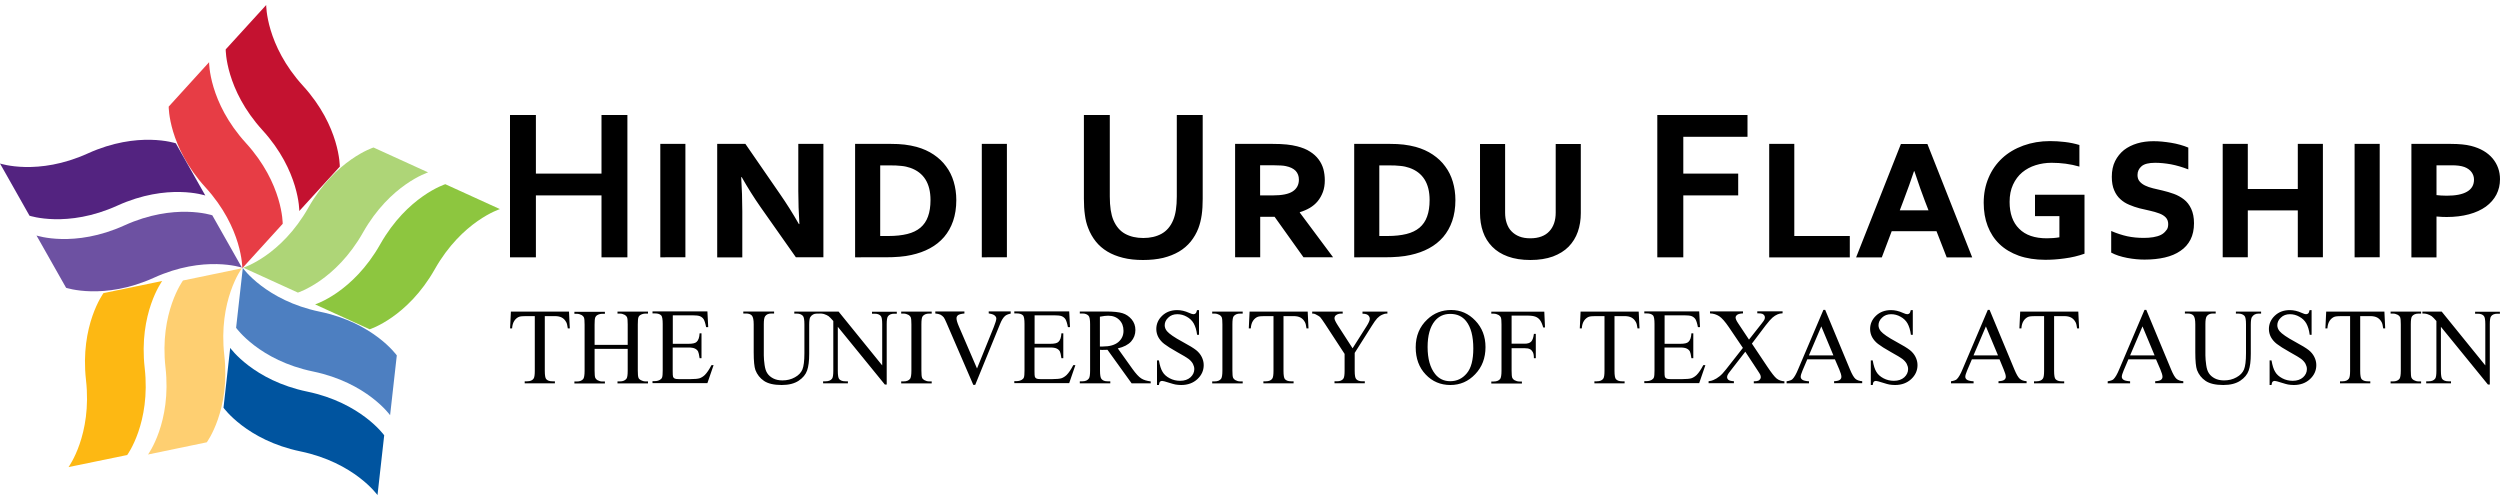
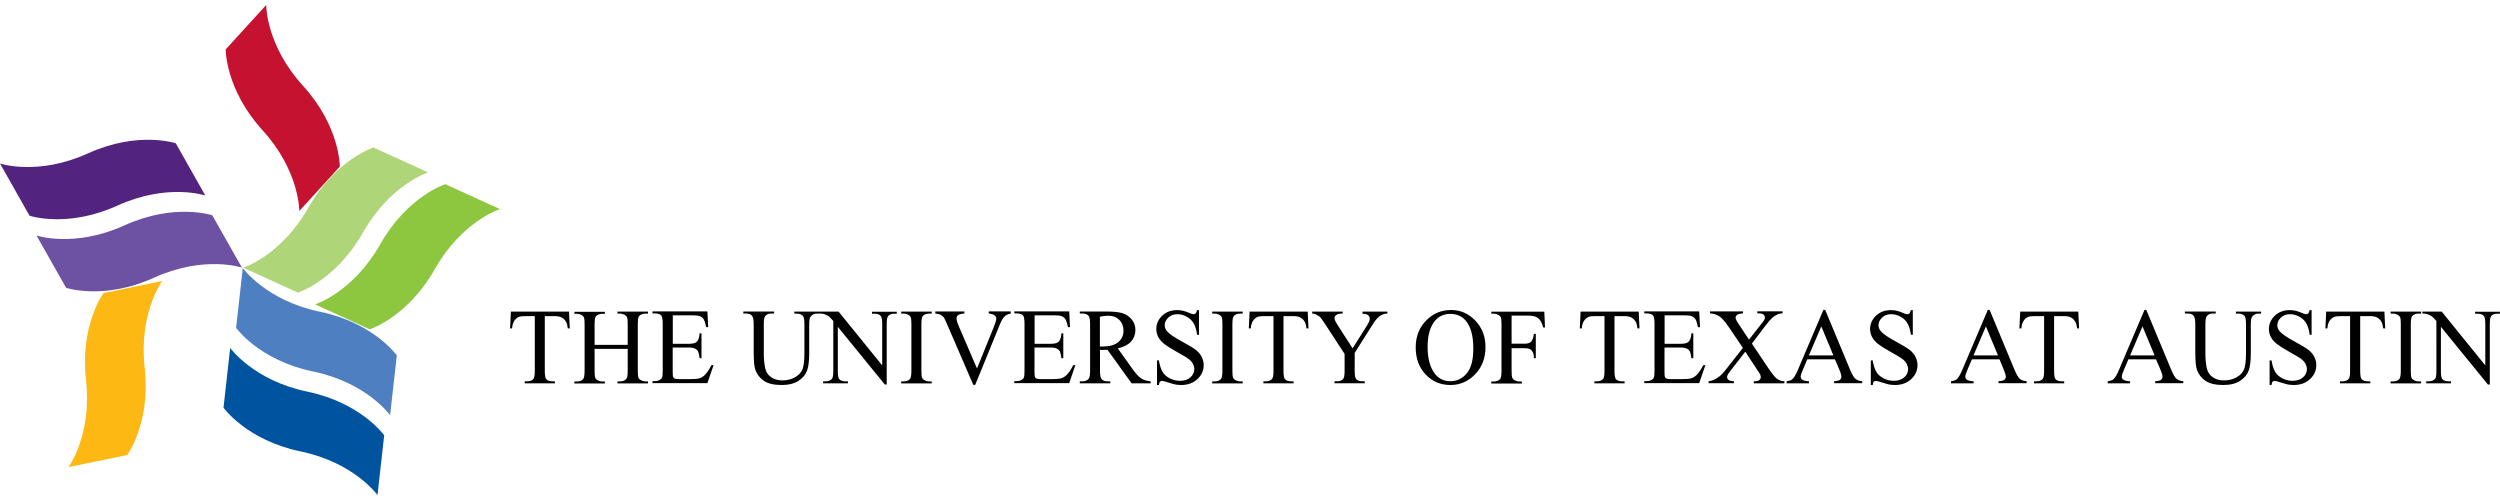
<svg xmlns="http://www.w3.org/2000/svg" viewBox="0 0 2500 500">
  <path fill="#C41230" d="M299.3,211c0,0,0.4-40-36.8-80.8s-36.8-80.8-36.8-80.8L266.2,5c0,0-0.4,40,36.8,80.8s36.8,80.8,36.8,80.8L299.3,211z" />
-   <path fill="#E73D45" d="M242.3,268.2c0,0,0.4-40-36.8-80.8s-36.8-80.8-36.8-80.8l40.4-44.4c0,0-0.4,40,36.8,80.8s36.8,80.8,36.8,80.8L242.3,268.2z" />
  <path fill="#8DC63F" d="M315.1,304.4c0,0,37.9-12,65.1-60.1c27.2-48.1,65.1-60.1,65.1-60.1l54.6,24.9c0,0-37.9,12-65.1,60.1c-27.2,48.1-65.1,60.1-65.1,60.1L315.1,304.4z" />
  <path fill="#AED577" d="M243.3,267.7c0,0,37.9-12,65.1-60.1c27.2-48.1,65.1-60.1,65.1-60.1l54.6,24.9c0,0-37.9,12-65.1,60.1c-27.2,48.1-65.1,60.1-65.1,60.1L243.3,267.7z" />
  <path fill="#00549F" d="M230.2,347.9c0,0,23.1,32.5,77,43.7s77,43.7,77,43.7l-6.7,59.8c0,0-23.1-32.5-77-43.7s-77-43.7-77-43.7L230.2,347.9z" />
  <path fill="#4D7FC1" d="M242.8,268c0,0,23.1,32.5,77,43.7c53.9,11.1,77,43.7,77,43.7l-6.7,59.8c0,0-23.1-32.5-77-43.7c-53.9-11.1-77-43.7-77-43.7L242.8,268z" />
  <path fill="#FDB813" d="M162.2,281c0,0-23.7,32.1-17.5,87s-17.5,87-17.5,87l-58.7,12.1c0,0,23.7-32.1,17.5-87s17.5-87,17.5-87L162.2,281z" />
-   <path fill="#FECF71" d="M241.8,268.3c0,0-23.7,32.1-17.5,87s-17.5,87-17.5,87L148,454.5c0,0,23.7-32.1,17.5-87s17.5-87,17.5-87L241.8,268.3z" />
  <path fill="#532380" d="M205.3,195.5c0,0-37.7-12.7-87.9,10.1s-87.9,10.1-87.9,10.1L0,163.5c0,0,37.7,12.7,87.9-10.1s87.9-10.1,87.9-10.1L205.3,195.5z" />
  <path fill="#6D51A2" d="M241.9,267.6c0,0-37.7-12.7-87.9,10.1s-87.9,10.1-87.9,10.1l-29.6-52.3c0,0,37.7,12.7,87.9-10.1s87.9-10.1,87.9-10.1L241.9,267.6z" />
-   <path d="M535.9,173.6h65.6V115h25.9v142.3h-25.9v-61.9h-65.6v61.9H510V115h25.9V173.6z M660.3,257.3V143.9h25.1v113.4H660.3z M760.5,207c-6.5-9.3-12.8-19.3-18.8-29.9h-0.5c0.7,11.2,1.1,22.6,1.1,34.3v46h-25.1V143.9h28.2l34.7,50.3c6.3,9.1,12.6,19,18.8,29.9h0.5c-0.7-11.3-1.1-22.2-1.1-32.9v-47.3h25.1v113.4h-27.5L760.5,207z M855.1,257.3V143.9h36c4.8,0,9.3,0.2,13.5,0.7c4.2,0.5,8.2,1.3,12,2.3c6.5,1.8,12.2,4.4,17.1,7.7c4.9,3.3,9.1,7.2,12.4,11.8c3.4,4.5,5.9,9.6,7.6,15.3c1.7,5.7,2.6,11.8,2.6,18.4c0,7.8-1.1,14.8-3.2,20.9c-2.1,6.1-5.1,11.4-9,16c-3.9,4.5-8.6,8.3-14.2,11.3c-5.5,3-11.7,5.2-18.6,6.7c-6.9,1.6-15.7,2.3-26.4,2.3H855.1z M888.5,236c7.3,0,13.5-0.7,18.8-2c5.3-1.3,9.6-3.4,13.1-6.3c3.4-2.9,6-6.6,7.6-11.2c1.7-4.6,2.5-10.1,2.5-16.5c0-16.7-6.8-27.5-20.3-32.2c-2.6-0.9-5.6-1.6-9-1.9c-3.4-0.4-6.9-0.5-10.5-0.5h-10.5V236H888.5z M981.8,257.3V143.9h25.1v113.4H981.8z M1143,260c-7.4,0-14.1-0.7-20-2.2c-5.9-1.5-11.1-3.5-15.7-6.3c-4.5-2.7-8.4-6.1-11.5-10s-5.7-8.4-7.6-13.4c-1.6-4-2.7-8.4-3.3-13.2c-0.7-4.8-1-10.2-1-16.2V115h25.9v81.5c0,10.1,1.2,17.9,3.6,23.6c2.7,6.3,6.6,10.9,11.7,13.7c5.1,2.8,11.2,4.2,18.2,4.2c7,0,13.1-1.4,18.2-4.2c5.1-2.8,9.1-7.4,11.7-13.7c2.4-5.7,3.6-13.5,3.6-23.6V115h25.9v83.8c0,6-0.3,11.3-1,16.2c-0.7,4.8-1.8,9.2-3.3,13.2c-1.9,5-4.5,9.4-7.7,13.4c-3.2,3.9-7.1,7.3-11.7,10c-4.6,2.7-9.9,4.8-15.9,6.3C1157.1,259.3,1150.4,260,1143,260z M1324.8,180.3c0,4.3-0.6,8.2-1.9,11.7c-1.3,3.5-3,6.5-5.2,9.2c-2.2,2.7-4.9,4.9-7.9,6.7c-3.1,1.8-6.4,3.2-10,4.3v0.4l33.3,44.7h-29.6l-28.9-40.5h-14.4v40.5h-25.1V143.9h37.7c5.4,0,10.1,0.2,13.9,0.6c3.8,0.4,7.3,1,10.4,1.8c5.1,1.3,9.4,3,12.9,5.3c3.5,2.2,6.4,4.8,8.6,7.8c2.2,2.9,3.8,6.2,4.8,9.7C1324.3,172.6,1324.8,176.3,1324.8,180.3z M1272.9,195.4c9.1,0,15.7-1.3,19.8-4c4.1-2.7,6.2-6.6,6.2-11.8c0-3.5-1.1-6.4-3.2-8.7c-2.2-2.3-5.5-3.9-9.9-4.8c-1.4-0.3-3-0.5-4.8-0.6c-1.8-0.1-3.9-0.2-6.5-0.2h-14.4v30.1H1272.9z M1354.2,257.3V143.9h36c4.8,0,9.3,0.2,13.5,0.7c4.2,0.5,8.2,1.3,12,2.3c6.5,1.8,12.2,4.4,17.1,7.7c4.9,3.3,9.1,7.2,12.4,11.8c3.4,4.5,5.9,9.6,7.6,15.3c1.7,5.7,2.6,11.8,2.6,18.4c0,7.8-1.1,14.8-3.2,20.9c-2.1,6.1-5.1,11.4-9,16c-3.9,4.5-8.6,8.3-14.2,11.3c-5.5,3-11.7,5.2-18.6,6.7c-6.9,1.6-15.7,2.3-26.4,2.3H1354.2z M1387.6,236c7.3,0,13.5-0.7,18.8-2c5.3-1.3,9.6-3.4,13.1-6.3c3.4-2.9,6-6.6,7.6-11.2c1.7-4.6,2.5-10.1,2.5-16.5c0-16.7-6.8-27.5-20.3-32.2c-2.6-0.9-5.6-1.6-9-1.9c-3.4-0.4-6.9-0.5-10.5-0.5h-10.5V236H1387.6z M1530.3,238.3c4.2,0,7.9-0.6,11.1-1.8c3.2-1.2,5.8-2.9,7.9-5.2c2.1-2.2,3.7-4.9,4.8-8.1c1.1-3.2,1.6-6.7,1.6-10.6v-68.6h25.1v69.1c0,6.7-1,13-3,18.7c-2,5.7-5.1,10.7-9.2,14.9c-4.1,4.2-9.4,7.4-15.7,9.8c-6.4,2.3-13.9,3.5-22.5,3.5c-8.7,0-16.2-1.2-22.5-3.5c-6.4-2.3-11.6-5.6-15.7-9.8c-4.1-4.2-7.2-9.1-9.2-14.9c-2-5.7-3-12-3-18.7v-69.1h25.1v68.6c0,3.9,0.5,7.4,1.6,10.6c1.1,3.2,2.6,5.9,4.8,8.1c2.1,2.2,4.8,4,7.9,5.2C1522.4,237.7,1526.1,238.3,1530.3,238.3z M1683.2,257.3h-25.9V115h90.2v21.8h-64.2v36.8h54.9v21.8h-54.9V257.3z M1794.2,236h55.6v21.4h-80.6V143.9h25.1V236z M1936.5,231.2h-44.8l-9.9,26.2h-25.7l44.8-113.4h26.5l44.8,113.4h-25.5L1936.5,231.2z M1914,171.2c-3,9-6.5,18.9-10.6,29.6l-3.6,9.5h28.7l-3.6-9.3c-2.7-6.9-6.2-16.9-10.5-29.8H1914z M2046.8,238.3c4.4,0,8.6-0.3,12.6-1v-21.2H2035v-21.4h49.5v59c-6.2,2.2-12.8,3.8-19.8,4.7c-7,1-13.4,1.4-19.4,1.4c-9.9,0-18.8-1.4-26.5-4.1c-7.7-2.8-14.1-6.6-19.3-11.6c-5.2-5-9.1-11-11.8-18c-2.7-7-4-14.8-4-23.3c0-9.1,1.6-17.4,4.9-25.1c3.2-7.6,7.8-14.1,13.6-19.5c5.8-5.4,12.9-9.6,21.1-12.6c8.3-3,17.1-4.5,26.7-4.5c4.9,0,9.8,0.3,14.9,0.9c5.1,0.6,9.9,1.6,14.5,3v21.6c-9-2.6-18.2-3.8-27.8-3.8c-5.6,0-10.9,0.8-16,2.4c-5.1,1.6-9.5,4-13.4,7.2c-3.8,3.2-6.9,7.3-9.2,12.3c-2.3,5-3.4,10.7-3.4,17.2c0,11.6,3.2,20.6,9.5,26.8C2025.5,235.2,2034.8,238.3,2046.8,238.3z M2168.2,224.1c0-2.7-0.8-4.9-2.4-6.6c-1.6-1.7-3.8-3.1-6.6-4.1c-2.8-1.1-5.9-1.9-9.3-2.7c-3.4-0.7-6.8-1.5-10.4-2.4c-3.5-0.9-6.9-2.1-10.2-3.5c-3.4-1.4-6.3-3.2-8.9-5.6c-2.6-2.3-4.7-5.3-6.2-8.9c-1.6-3.6-2.4-8.1-2.4-13.5c0-6,1.1-11.3,3.3-15.7c2.2-4.4,5.2-8.1,8.9-11.1c3.8-2.9,8.2-5.1,13.2-6.6c5-1.5,10.5-2.2,16.2-2.2c2.7,0,5.6,0.1,8.6,0.4c3.1,0.3,6.1,0.7,9.2,1.2c3.1,0.5,6.1,1.2,9,2c3,0.8,5.7,1.8,8.1,2.8v21.8c-5.9-2.3-11.7-4-17.4-5.1c-5.7-1-10.9-1.5-15.7-1.5c-6.4,0-10.9,1.1-13.6,3.4c-2.7,2.3-4.1,5.2-4.1,8.8c0,2.6,0.7,4.8,2.1,6.4c1.4,1.7,3.2,3,5.4,4.1c2.2,1.1,4.9,2,8,2.8c3.1,0.8,6.3,1.5,9.4,2.2c4,0.9,7.8,2.1,11.5,3.4c3.6,1.3,7,3.2,10,5.5c3,2.3,5.5,5.5,7.3,9.4c1.8,3.9,2.8,8.7,2.8,14.4c0,6.4-1.2,11.9-3.5,16.4c-2.4,4.6-5.7,8.4-10.1,11.3c-4.3,3-9.5,5.2-15.6,6.6c-6,1.4-12.8,2.1-20.2,2.1c-2.5,0-5.3-0.1-8.4-0.4c-3-0.3-6.1-0.7-9.1-1.3c-3-0.6-5.9-1.3-8.6-2.2c-2.7-0.9-5.1-1.9-7.3-3.1v-21.6c5.6,2.4,11.1,4.2,16.2,5.3c5.2,1.1,10.6,1.6,16.4,1.6c3.3,0,6.4-0.2,9.4-0.7c2.9-0.5,5.5-1.2,7.7-2.3c2.2-1.1,3.9-2.6,5.2-4.4C2167.6,229.1,2168.2,226.8,2168.2,224.1z M2247.8,189h50v-45.1h25.1v113.4h-25.1v-46.9h-50v46.9h-25.1V143.9h25.1V189z M2354.6,257.3V143.9h25.1v113.4H2354.6z M2446.7,217c-1.1,0-2.6,0-4.5-0.1c-1.9-0.1-3.8-0.2-5.7-0.4v40.9h-25.1V143.9h39.5c4.2,0,8,0.2,11.2,0.5c3.2,0.3,6.2,0.8,9,1.5c9.4,2.4,16.5,6.6,21.5,12.5c4.9,5.9,7.4,12.9,7.4,20.8c0,5.6-1.2,10.7-3.6,15.4c-2.4,4.6-5.9,8.6-10.5,12c-4.6,3.3-10.2,5.9-16.9,7.7C2462.3,216.1,2454.8,217,2446.7,217z M2436.5,195.1c1.1,0.1,2.5,0.3,4.4,0.4c1.9,0.1,3.8,0.2,5.8,0.2c8.9,0,15.7-1.3,20.3-4c4.7-2.7,7-6.7,7-12.1c0-2.7-0.8-5.2-2.4-7.4c-1.6-2.2-4-4-7.2-5.2c-1.6-0.6-3.5-1-5.6-1.3c-2.1-0.3-4.7-0.4-7.6-0.4h-14.7V195.1z" />
  <path d="M569,311.6l0.8,16.8h-2c-0.4-3-0.9-5.1-1.6-6.3c-1.1-2-2.5-3.5-4.3-4.5c-1.8-1-4.2-1.5-7.1-1.5h-10v54.8c0,4.4,0.5,7.2,1.4,8.2c1.3,1.5,3.4,2.2,6.2,2.2h2.5v2h-30.2v-2h2.5c3,0,5.2-0.9,6.4-2.7c0.8-1.1,1.2-3.7,1.2-7.7v-54.8h-8.6c-3.3,0-5.7,0.2-7.1,0.7c-1.8,0.7-3.4,2-4.7,3.9c-1.3,1.9-2.1,4.5-2.3,7.7h-2l0.8-16.8H569z M594.6,344.9h33.1v-20.5c0-3.7-0.2-6.1-0.7-7.2c-0.4-0.9-1.1-1.6-2.2-2.3c-1.5-0.8-3.1-1.3-4.8-1.3h-2.5v-2h30.5v2h-2.5c-1.7,0-3.3,0.4-4.8,1.2c-1.1,0.6-1.9,1.4-2.3,2.6c-0.4,1.1-0.6,3.5-0.6,7v46.2c0,3.6,0.2,6,0.7,7.2c0.3,0.9,1.1,1.6,2.2,2.3c1.5,0.8,3.2,1.3,4.8,1.3h2.5v2h-30.5v-2h2.5c2.9,0,5-0.9,6.4-2.6c0.9-1.1,1.3-3.8,1.3-8.1v-21.8h-33.1v21.8c0,3.6,0.2,6,0.7,7.2c0.4,0.9,1.1,1.6,2.2,2.3c1.5,0.8,3.1,1.3,4.8,1.3h2.6v2h-30.5v-2h2.5c2.9,0,5.1-0.9,6.4-2.6c0.8-1.1,1.3-3.8,1.3-8.1v-46.2c0-3.7-0.2-6.1-0.7-7.2c-0.4-0.9-1.1-1.6-2.2-2.3c-1.5-0.8-3.2-1.3-4.8-1.3h-2.5v-2h30.5v2h-2.6c-1.7,0-3.3,0.4-4.8,1.2c-1.1,0.6-1.8,1.4-2.3,2.6c-0.4,1.1-0.6,3.5-0.6,7V344.9z M672.8,315.5v28.3h15.7c4.1,0,6.8-0.6,8.1-1.9c1.8-1.6,2.8-4.5,3-8.6h1.9v24.9h-1.9c-0.5-3.5-1-5.7-1.5-6.7c-0.6-1.2-1.7-2.2-3.1-2.9c-1.4-0.7-3.6-1.1-6.6-1.1h-15.7v23.6c0,3.2,0.1,5.1,0.4,5.8c0.3,0.7,0.8,1.2,1.5,1.6c0.7,0.4,2,0.6,4,0.6h12.1c4,0,7-0.3,8.8-0.8c1.8-0.6,3.6-1.7,5.3-3.3c2.2-2.2,4.4-5.5,6.7-9.9h2.1l-6.2,18h-54.9v-2h2.5c1.7,0,3.3-0.4,4.8-1.2c1.1-0.6,1.9-1.4,2.3-2.5c0.4-1.1,0.6-3.4,0.6-6.9v-46.6c0-4.5-0.5-7.3-1.4-8.4c-1.3-1.4-3.4-2.1-6.3-2.1h-2.5v-2h54.9l0.8,15.7h-2.1c-0.7-3.8-1.6-6.4-2.4-7.8c-0.9-1.4-2.2-2.5-4-3.2c-1.4-0.5-3.9-0.8-7.4-0.8H672.8z M794.3,313.6v-2h25.2v2h-2.7c-2.8,0-5,1.2-6.5,3.5c-0.7,1.1-1.1,3.6-1.1,7.6v29.1c0,7.2-0.7,12.8-2.1,16.7c-1.4,4-4.2,7.4-8.4,10.2c-4.2,2.8-9.8,4.3-17,4.3c-7.8,0-13.7-1.4-17.7-4.1c-4-2.7-6.9-6.4-8.6-10.9c-1.1-3.1-1.7-9-1.7-17.7v-28c0-4.4-0.6-7.3-1.8-8.7c-1.2-1.4-3.2-2.1-5.9-2.1h-2.7v-2h30.8v2h-2.7c-2.9,0-5,0.9-6.3,2.8c-0.9,1.3-1.3,3.9-1.3,7.9v31.2c0,2.8,0.3,6,0.8,9.6c0.5,3.6,1.4,6.4,2.8,8.4c1.3,2,3.3,3.7,5.8,5c2.5,1.3,5.6,2,9.2,2c4.7,0,8.8-1,12.5-3.1c3.7-2,6.2-4.7,7.5-7.8c1.3-3.2,2-8.6,2-16.2v-29c0-4.5-0.5-7.3-1.5-8.4c-1.4-1.5-3.4-2.3-6.1-2.3H794.3z M819.3,311.6h19.3l43.6,53.8v-41.3c0-4.4-0.5-7.2-1.5-8.2c-1.3-1.5-3.3-2.2-6.2-2.2h-2.5v-2h24.8v2h-2.5c-3,0-5.2,0.9-6.4,2.7c-0.8,1.1-1.2,3.7-1.2,7.7v60.4h-1.9l-47-57.7v44.1c0,4.4,0.5,7.2,1.4,8.2c1.3,1.5,3.4,2.2,6.2,2.2h2.5v2h-24.8v-2h2.5c3,0,5.2-0.9,6.5-2.7c0.8-1.1,1.2-3.7,1.2-7.7V321c-2.1-2.4-3.6-4-4.7-4.8c-1.1-0.8-2.6-1.5-4.7-2.2c-1-0.3-2.6-0.5-4.6-0.5V311.6z M931.7,381.4v2h-30.5v-2h2.5c2.9,0,5.1-0.9,6.4-2.6c0.8-1.1,1.3-3.8,1.3-8.1v-46.3c0-3.6-0.2-6-0.7-7.2c-0.4-0.9-1.1-1.6-2.2-2.3c-1.5-0.8-3.2-1.3-4.8-1.3h-2.5v-2h30.5v2h-2.6c-2.9,0-5,0.9-6.4,2.6c-0.9,1.1-1.3,3.8-1.3,8.1v46.3c0,3.6,0.2,6,0.7,7.2c0.3,0.9,1.1,1.6,2.2,2.3c1.5,0.8,3.1,1.3,4.8,1.3H931.7z M1010.7,311.6v2c-2.5,0.5-4.4,1.3-5.7,2.4c-1.9,1.7-3.5,4.4-4.9,7.9l-24.9,61h-1.9l-26.7-61.8c-1.4-3.2-2.3-5.1-2.9-5.8c-0.9-1.1-2-1.9-3.2-2.6c-1.3-0.6-3-1-5.2-1.2v-2h29.1v2c-3.3,0.3-5.4,0.9-6.4,1.7c-1,0.8-1.5,1.8-1.5,3.1c0,1.8,0.8,4.5,2.4,8.2l18.1,42l16.8-41.5c1.6-4.1,2.5-6.9,2.5-8.5c0-1-0.5-2-1.5-2.9c-1-0.9-2.7-1.6-5.2-2c-0.2,0-0.5-0.1-0.9-0.2v-2H1010.7z M1034.6,315.5v28.3h15.7c4.1,0,6.8-0.6,8.1-1.9c1.8-1.6,2.8-4.5,3-8.6h1.9v24.9h-1.9c-0.5-3.5-1-5.7-1.5-6.7c-0.6-1.2-1.7-2.2-3.1-2.9c-1.4-0.7-3.6-1.1-6.6-1.1h-15.7v23.6c0,3.2,0.1,5.1,0.4,5.8c0.3,0.7,0.8,1.2,1.5,1.6c0.7,0.4,2,0.6,4,0.6h12.1c4,0,7-0.3,8.8-0.8c1.8-0.6,3.6-1.7,5.3-3.3c2.2-2.2,4.4-5.5,6.7-9.9h2.1l-6.2,18h-54.9v-2h2.5c1.7,0,3.3-0.4,4.8-1.2c1.1-0.6,1.9-1.4,2.3-2.5c0.4-1.1,0.6-3.4,0.6-6.9v-46.6c0-4.5-0.5-7.3-1.4-8.4c-1.3-1.4-3.4-2.1-6.3-2.1h-2.5v-2h54.9l0.8,15.7h-2.1c-0.7-3.8-1.6-6.4-2.4-7.8c-0.9-1.4-2.2-2.5-4-3.2c-1.4-0.5-3.9-0.8-7.4-0.8H1034.6z M1150.6,383.3h-19l-24.1-33.5c-1.8,0.1-3.2,0.1-4.4,0.1c-0.5,0-0.9,0-1.5,0c-0.5,0-1.1,0-1.6-0.1v20.8c0,4.5,0.5,7.3,1.5,8.4c1.3,1.6,3.3,2.3,6,2.3h2.8v2h-30.5v-2h2.7c3,0,5.2-1,6.5-3c0.7-1.1,1.1-3.7,1.1-7.8v-46.3c0-4.5-0.5-7.3-1.5-8.4c-1.4-1.5-3.4-2.3-6.1-2.3h-2.7v-2h26c7.6,0,13.2,0.6,16.7,1.7c3.6,1.1,6.6,3.2,9.1,6.1c2.5,3,3.8,6.5,3.8,10.7c0,4.4-1.4,8.2-4.3,11.5c-2.9,3.2-7.3,5.5-13.3,6.9l14.7,20.6c3.4,4.7,6.3,7.9,8.7,9.4c2.4,1.6,5.6,2.5,9.5,3V383.3z M1100,346.5c0.7,0,1.2,0,1.7,0c0.5,0,0.9,0,1.2,0c6.8,0,11.9-1.5,15.4-4.4c3.5-3,5.2-6.7,5.2-11.3c0-4.5-1.4-8.1-4.2-10.9c-2.8-2.8-6.5-4.2-11.1-4.2c-2,0-4.8,0.3-8.3,1V346.5z M1199,310v24.8h-1.9c-0.6-4.8-1.8-8.5-3.4-11.4c-1.6-2.8-4-5.1-7-6.7c-3-1.7-6.1-2.5-9.4-2.5c-3.6,0-6.7,1.1-9,3.4c-2.4,2.2-3.6,4.8-3.6,7.6c0,2.2,0.8,4.2,2.3,6c2.2,2.6,7.3,6.2,15.5,10.6c6.7,3.6,11.2,6.4,13.6,8.3c2.4,1.9,4.3,4.2,5.6,6.8c1.3,2.6,2,5.3,2,8.2c0,5.4-2.1,10.1-6.3,14c-4.2,3.9-9.6,5.9-16.2,5.9c-2.1,0-4-0.2-5.8-0.5c-1.1-0.2-3.3-0.8-6.8-1.9c-3.4-1.1-5.6-1.7-6.5-1.7c-0.9,0-1.6,0.3-2.1,0.8c-0.5,0.5-0.9,1.6-1.1,3.3h-1.9v-24.6h1.9c0.9,5.1,2.1,9,3.7,11.5c1.5,2.6,3.9,4.7,7.1,6.4c3.2,1.7,6.7,2.5,10.4,2.5c4.4,0,7.8-1.2,10.4-3.5c2.5-2.3,3.8-5.1,3.8-8.2c0-1.8-0.5-3.5-1.4-5.3c-1-1.8-2.5-3.5-4.5-5c-1.4-1.1-5.1-3.3-11.2-6.7c-6.1-3.4-10.4-6.2-13-8.2c-2.6-2-4.5-4.3-5.9-6.8c-1.3-2.5-2-5.2-2-8.1c0-5.1,2-9.6,5.9-13.3c3.9-3.7,8.9-5.6,15-5.6c3.8,0,7.8,0.9,12,2.8c2,0.9,3.3,1.3,4.2,1.3c0.9,0,1.7-0.3,2.2-0.8c0.6-0.5,1-1.6,1.4-3.3H1199z M1242.7,381.4v2h-30.5v-2h2.5c2.9,0,5.1-0.9,6.4-2.6c0.8-1.1,1.3-3.8,1.3-8.1v-46.3c0-3.6-0.2-6-0.7-7.2c-0.4-0.9-1.1-1.6-2.2-2.3c-1.5-0.8-3.2-1.3-4.8-1.3h-2.5v-2h30.5v2h-2.6c-2.9,0-5,0.9-6.4,2.6c-0.9,1.1-1.3,3.8-1.3,8.1v46.3c0,3.6,0.2,6,0.7,7.2c0.4,0.9,1.1,1.6,2.2,2.3c1.5,0.8,3.1,1.3,4.8,1.3H1242.7z M1307.7,311.6l0.8,16.8h-2c-0.4-3-0.9-5.1-1.6-6.3c-1.1-2-2.5-3.5-4.3-4.5c-1.8-1-4.2-1.5-7.1-1.5h-10v54.8c0,4.4,0.5,7.2,1.4,8.2c1.3,1.5,3.4,2.2,6.2,2.2h2.5v2h-30.2v-2h2.5c3,0,5.2-0.9,6.4-2.7c0.8-1.1,1.2-3.7,1.2-7.7v-54.8h-8.6c-3.3,0-5.7,0.2-7.1,0.7c-1.8,0.7-3.4,2-4.7,3.9c-1.3,1.9-2.1,4.5-2.3,7.7h-2l0.8-16.8H1307.7z M1362.5,311.6h24.9v2h-1.4c-0.9,0-2.2,0.4-4,1.2c-1.8,0.8-3.3,2-4.8,3.5c-1.4,1.5-3.2,4-5.3,7.4l-17.2,27.2v18c0,4.4,0.5,7.2,1.5,8.2c1.3,1.5,3.4,2.2,6.3,2.2h2.3v2h-30.3v-2h2.5c3,0,5.2-0.9,6.4-2.7c0.8-1.1,1.2-3.7,1.2-7.7v-17l-19.6-30c-2.3-3.5-3.9-5.7-4.7-6.6c-0.8-0.9-2.5-1.9-5.1-3.2c-0.7-0.4-1.7-0.5-3-0.5v-2h30.5v2h-1.6c-1.6,0-3.2,0.4-4.5,1.2c-1.4,0.8-2.1,1.9-2.1,3.5c0,1.3,1.1,3.6,3.2,6.9l14.9,23.1l14-22.1c2.1-3.3,3.2-5.8,3.2-7.4c0-1-0.3-1.9-0.8-2.6c-0.5-0.8-1.2-1.4-2.2-1.8c-0.9-0.4-2.4-0.7-4.3-0.7V311.6z M1451.2,310c9.3,0,17.3,3.5,24.1,10.6c6.8,7.1,10.2,15.9,10.2,26.5c0,10.9-3.4,19.9-10.3,27.1c-6.8,7.2-15.1,10.8-24.8,10.8c-9.8,0-18.1-3.5-24.7-10.5c-6.7-7-10-16.1-10-27.2c0-11.4,3.9-20.7,11.6-27.9C1433.9,313.1,1441.9,310,1451.2,310z M1450.2,313.9c-6.4,0-11.5,2.4-15.4,7.1c-4.8,5.9-7.2,14.6-7.2,26c0,11.7,2.5,20.7,7.5,27c3.8,4.8,8.9,7.2,15.1,7.2c6.7,0,12.2-2.6,16.6-7.9c4.4-5.2,6.5-13.5,6.5-24.8c0-12.3-2.4-21.4-7.2-27.4C1462.3,316.3,1457,313.9,1450.2,313.9z M1511.6,315.5v28.2h13c3,0,5.2-0.7,6.5-2s2.3-3.9,2.8-7.8h1.9v24.3h-1.9c0-2.8-0.4-4.8-1.1-6.1c-0.7-1.3-1.6-2.3-2.8-2.9c-1.2-0.7-3-1-5.4-1h-13v22.5c0,3.6,0.2,6,0.7,7.2c0.4,0.9,1.1,1.6,2.2,2.3c1.5,0.8,3.2,1.3,4.8,1.3h2.6v2h-30.6v-2h2.5c2.9,0,5.1-0.9,6.4-2.6c0.8-1.1,1.3-3.8,1.3-8.1v-46.3c0-3.6-0.2-6-0.7-7.2c-0.4-0.9-1.1-1.6-2.2-2.3c-1.5-0.8-3.1-1.3-4.8-1.3h-2.5v-2h53l0.7,15.8h-1.8c-0.9-3.3-2-5.8-3.2-7.4c-1.2-1.6-2.7-2.7-4.5-3.4c-1.8-0.7-4.5-1.1-8.2-1.1H1511.6z M1638.7,311.6l0.8,16.8h-2c-0.4-3-0.9-5.1-1.6-6.3c-1.1-2-2.5-3.5-4.3-4.5c-1.8-1-4.2-1.5-7.1-1.5h-10v54.8c0,4.4,0.5,7.2,1.4,8.2c1.3,1.5,3.4,2.2,6.2,2.2h2.5v2h-30.2v-2h2.5c3,0,5.2-0.9,6.4-2.7c0.8-1.1,1.2-3.7,1.2-7.7v-54.8h-8.6c-3.3,0-5.7,0.2-7.1,0.7c-1.8,0.7-3.4,2-4.7,3.9c-1.3,1.9-2.1,4.5-2.3,7.7h-2l0.8-16.8H1638.7z M1664.6,315.5v28.3h15.7c4.1,0,6.8-0.6,8.1-1.9c1.8-1.6,2.8-4.5,3-8.6h1.9v24.9h-1.9c-0.5-3.5-1-5.7-1.5-6.7c-0.6-1.2-1.7-2.2-3.1-2.9c-1.4-0.7-3.6-1.1-6.6-1.1h-15.7v23.6c0,3.2,0.1,5.1,0.4,5.8c0.3,0.7,0.8,1.2,1.5,1.6c0.7,0.4,2,0.6,4,0.6h12.1c4,0,7-0.3,8.8-0.8c1.8-0.6,3.6-1.7,5.3-3.3c2.2-2.2,4.4-5.5,6.7-9.9h2.1l-6.2,18h-54.9v-2h2.5c1.7,0,3.3-0.4,4.8-1.2c1.1-0.6,1.9-1.4,2.3-2.5c0.4-1.1,0.6-3.4,0.6-6.9v-46.6c0-4.5-0.5-7.3-1.4-8.4c-1.3-1.4-3.4-2.1-6.3-2.1h-2.5v-2h54.9l0.8,15.7h-2.1c-0.7-3.8-1.6-6.4-2.4-7.8c-0.9-1.4-2.2-2.5-4-3.2c-1.4-0.5-3.9-0.8-7.4-0.8H1664.6z M1751.9,343.6l15.3,22.9c4.2,6.3,7.4,10.4,9.4,12c2.1,1.7,4.7,2.6,7.8,2.8v2h-30.6v-2c2,0,3.5-0.2,4.5-0.6c0.7-0.3,1.3-0.8,1.8-1.5c0.5-0.7,0.7-1.3,0.7-2c0-0.8-0.2-1.6-0.5-2.4c-0.2-0.6-1.2-2.1-2.9-4.7l-12.1-18.4l-14.9,19.2c-1.6,2-2.5,3.4-2.8,4.1c-0.3,0.7-0.5,1.4-0.5,2.1c0,1.1,0.5,2.1,1.4,2.8c0.9,0.7,2.8,1.2,5.4,1.3v2h-25.3v-2c1.8-0.2,3.3-0.5,4.6-1.1c2.2-0.9,4.2-2.1,6.2-3.7c2-1.5,4.2-3.9,6.7-7.1l16.8-21.4l-14-20.7c-3.8-5.6-7.1-9.3-9.7-11c-2.7-1.7-5.7-2.7-9.2-2.8v-2h33v2c-2.8,0.1-4.7,0.6-5.8,1.4c-1,0.8-1.6,1.7-1.6,2.7c0,1.3,0.8,3.2,2.5,5.7l10.9,16.4l12.7-16.1c1.5-1.9,2.4-3.2,2.7-3.9c0.3-0.7,0.5-1.4,0.5-2.2c0-0.7-0.2-1.4-0.6-2c-0.5-0.7-1.2-1.3-2-1.6c-0.8-0.3-2.5-0.5-5-0.5v-2h25.3v2c-2,0.1-3.6,0.4-4.9,1c-1.9,0.8-3.6,1.9-5.2,3.3c-1.6,1.4-3.8,3.9-6.7,7.6L1751.9,343.6z M1834.9,359.3h-27.6l-4.8,11.3c-1.2,2.8-1.8,4.9-1.8,6.2c0,1.1,0.5,2.1,1.6,2.9c1,0.8,3.3,1.4,6.7,1.6v2h-22.4v-2c3-0.5,4.9-1.2,5.8-2.1c1.8-1.7,3.8-5.1,5.9-10.3l25.1-59h1.8l24.8,59.6c2,4.8,3.8,7.9,5.4,9.3c1.6,1.4,3.9,2.2,6.8,2.4v2h-28.1v-2c2.8-0.1,4.8-0.6,5.8-1.4c1-0.8,1.5-1.8,1.5-3c0-1.6-0.7-4-2.1-7.3L1834.9,359.3z M1833.4,355.4l-12.1-29l-12.4,29H1833.4z M1912.8,310v24.8h-1.9c-0.6-4.8-1.8-8.5-3.4-11.4c-1.6-2.8-4-5.1-7-6.7c-3-1.7-6.1-2.5-9.4-2.5c-3.6,0-6.7,1.1-9,3.4c-2.4,2.2-3.6,4.8-3.6,7.6c0,2.2,0.8,4.2,2.3,6c2.2,2.6,7.3,6.2,15.5,10.6c6.7,3.6,11.2,6.4,13.6,8.3c2.4,1.9,4.3,4.2,5.6,6.8c1.3,2.6,2,5.3,2,8.2c0,5.4-2.1,10.1-6.3,14c-4.2,3.9-9.6,5.9-16.2,5.9c-2.1,0-4-0.2-5.8-0.5c-1.1-0.2-3.3-0.8-6.8-1.9c-3.4-1.1-5.6-1.7-6.5-1.7c-0.9,0-1.6,0.3-2.1,0.8c-0.5,0.5-0.9,1.6-1.1,3.3h-1.9v-24.6h1.9c0.9,5.1,2.1,9,3.7,11.5c1.5,2.6,3.9,4.7,7.1,6.4c3.2,1.7,6.7,2.5,10.4,2.5c4.4,0,7.8-1.2,10.4-3.5c2.5-2.3,3.8-5.1,3.8-8.2c0-1.8-0.5-3.5-1.4-5.3c-1-1.8-2.5-3.5-4.5-5c-1.4-1.1-5.1-3.3-11.2-6.7c-6.1-3.4-10.4-6.2-13-8.2c-2.6-2-4.5-4.3-5.9-6.8c-1.3-2.5-2-5.2-2-8.1c0-5.1,2-9.6,5.9-13.3c3.9-3.7,8.9-5.6,15-5.6c3.8,0,7.8,0.9,12,2.8c2,0.9,3.3,1.3,4.2,1.3c0.9,0,1.7-0.3,2.2-0.8c0.6-0.5,1-1.6,1.4-3.3H1912.8z M1999.5,359.3h-27.6l-4.8,11.3c-1.2,2.8-1.8,4.9-1.8,6.2c0,1.1,0.5,2.1,1.6,2.9c1,0.8,3.3,1.4,6.7,1.6v2H1951v-2c3-0.5,4.9-1.2,5.8-2.1c1.8-1.7,3.8-5.1,5.9-10.3l25.1-59h1.8l24.8,59.6c2,4.8,3.8,7.9,5.4,9.3c1.6,1.4,3.9,2.2,6.8,2.4v2h-28.1v-2c2.8-0.1,4.8-0.6,5.8-1.4c1-0.8,1.5-1.8,1.5-3c0-1.6-0.7-4-2.1-7.3L1999.5,359.3z M1998,355.4l-12.1-29l-12.4,29H1998z M2078.3,311.6l0.8,16.8h-2c-0.4-3-0.9-5.1-1.6-6.3c-1.1-2-2.5-3.5-4.3-4.5c-1.8-1-4.2-1.5-7.1-1.5h-10v54.8c0,4.4,0.5,7.2,1.4,8.2c1.3,1.5,3.4,2.2,6.2,2.2h2.5v2h-30.2v-2h2.5c3,0,5.2-0.9,6.4-2.7c0.8-1.1,1.2-3.7,1.2-7.7v-54.8h-8.6c-3.3,0-5.7,0.2-7.1,0.7c-1.8,0.7-3.4,2-4.7,3.9c-1.3,1.9-2.1,4.5-2.3,7.7h-2l0.8-16.8H2078.3z M2156,359.3h-27.6l-4.8,11.3c-1.2,2.8-1.8,4.9-1.8,6.2c0,1.1,0.5,2.1,1.6,2.9c1,0.8,3.3,1.4,6.7,1.6v2h-22.4v-2c3-0.5,4.9-1.2,5.8-2.1c1.8-1.7,3.8-5.1,5.9-10.3l25.1-59h1.8l24.8,59.6c2,4.8,3.8,7.9,5.4,9.3c1.6,1.4,3.9,2.2,6.8,2.4v2h-28.1v-2c2.8-0.1,4.8-0.6,5.8-1.4c1-0.8,1.5-1.8,1.5-3c0-1.6-0.7-4-2.1-7.3L2156,359.3z M2154.6,355.4l-12.1-29l-12.4,29H2154.6z M2235.9,313.6v-2h25.2v2h-2.7c-2.8,0-5,1.2-6.5,3.5c-0.7,1.1-1.1,3.6-1.1,7.6v29.1c0,7.2-0.7,12.8-2.1,16.7c-1.4,4-4.2,7.4-8.4,10.2c-4.2,2.8-9.8,4.3-17,4.3c-7.8,0-13.7-1.4-17.7-4.1c-4-2.7-6.9-6.4-8.6-10.9c-1.1-3.1-1.7-9-1.7-17.7v-28c0-4.4-0.6-7.3-1.8-8.7c-1.2-1.4-3.2-2.1-5.9-2.1h-2.7v-2h30.8v2h-2.7c-2.9,0-5,0.9-6.3,2.8c-0.9,1.3-1.3,3.9-1.3,7.9v31.2c0,2.8,0.3,6,0.8,9.6c0.5,3.6,1.4,6.4,2.8,8.4c1.3,2,3.3,3.7,5.8,5c2.5,1.3,5.6,2,9.2,2c4.7,0,8.8-1,12.5-3.1c3.7-2,6.2-4.7,7.5-7.8c1.3-3.2,2-8.6,2-16.2v-29c0-4.5-0.5-7.3-1.5-8.4c-1.4-1.5-3.4-2.3-6.1-2.3H2235.9z M2311.6,310v24.8h-1.9c-0.6-4.8-1.8-8.5-3.4-11.4c-1.6-2.8-4-5.1-7-6.7c-3-1.7-6.1-2.5-9.4-2.5c-3.6,0-6.7,1.1-9,3.4c-2.4,2.2-3.6,4.8-3.6,7.6c0,2.2,0.8,4.2,2.3,6c2.2,2.6,7.3,6.2,15.5,10.6c6.7,3.6,11.2,6.4,13.6,8.3c2.4,1.9,4.3,4.2,5.6,6.8c1.3,2.6,2,5.3,2,8.2c0,5.4-2.1,10.1-6.3,14c-4.2,3.9-9.6,5.9-16.2,5.9c-2.1,0-4-0.2-5.8-0.5c-1.1-0.2-3.3-0.8-6.8-1.9c-3.4-1.1-5.6-1.7-6.5-1.7c-0.9,0-1.6,0.3-2.1,0.8c-0.5,0.5-0.9,1.6-1.1,3.3h-1.9v-24.6h1.9c0.9,5.1,2.1,9,3.7,11.5c1.5,2.6,3.9,4.7,7.1,6.4c3.2,1.7,6.7,2.5,10.4,2.5c4.4,0,7.8-1.2,10.4-3.5c2.5-2.3,3.8-5.1,3.8-8.2c0-1.8-0.5-3.5-1.4-5.3c-1-1.8-2.5-3.5-4.5-5c-1.4-1.1-5.1-3.3-11.2-6.7c-6.1-3.4-10.4-6.2-13-8.2c-2.6-2-4.5-4.3-5.9-6.8c-1.3-2.5-2-5.2-2-8.1c0-5.1,2-9.6,5.9-13.3c3.9-3.7,8.9-5.6,15-5.6c3.8,0,7.8,0.9,12,2.8c2,0.9,3.3,1.3,4.2,1.3c0.9,0,1.7-0.3,2.2-0.8c0.6-0.5,1-1.6,1.4-3.3H2311.6z M2384.4,311.6l0.8,16.8h-2c-0.4-3-0.9-5.1-1.6-6.3c-1.1-2-2.5-3.5-4.3-4.5c-1.8-1-4.2-1.5-7.1-1.5h-10v54.8c0,4.4,0.5,7.2,1.4,8.2c1.3,1.5,3.4,2.2,6.2,2.2h2.5v2H2340v-2h2.5c3,0,5.2-0.9,6.4-2.7c0.8-1.1,1.2-3.7,1.2-7.7v-54.8h-8.6c-3.3,0-5.7,0.2-7.1,0.7c-1.8,0.7-3.4,2-4.7,3.9c-1.3,1.9-2.1,4.5-2.3,7.7h-2l0.8-16.8H2384.4z M2421.1,381.4v2h-30.5v-2h2.5c2.9,0,5.1-0.9,6.4-2.6c0.8-1.1,1.3-3.8,1.3-8.1v-46.3c0-3.6-0.2-6-0.7-7.2c-0.4-0.9-1.1-1.6-2.2-2.3c-1.5-0.8-3.2-1.3-4.8-1.3h-2.5v-2h30.5v2h-2.6c-2.9,0-5,0.9-6.4,2.6c-0.9,1.1-1.3,3.8-1.3,8.1v46.3c0,3.6,0.2,6,0.7,7.2c0.4,0.9,1.1,1.6,2.2,2.3c1.5,0.8,3.1,1.3,4.8,1.3H2421.1z M2422.4,311.6h19.3l43.6,53.8v-41.3c0-4.4-0.5-7.2-1.5-8.2c-1.3-1.5-3.3-2.2-6.2-2.2h-2.5v-2h24.8v2h-2.5c-3,0-5.2,0.9-6.4,2.7c-0.8,1.1-1.2,3.7-1.2,7.7v60.4h-1.9l-47-57.7v44.1c0,4.4,0.5,7.2,1.4,8.2c1.3,1.5,3.4,2.2,6.2,2.2h2.5v2h-24.8v-2h2.5c3,0,5.2-0.9,6.5-2.7c0.8-1.1,1.2-3.7,1.2-7.7V321c-2.1-2.4-3.6-4-4.7-4.8c-1.1-0.8-2.6-1.5-4.7-2.2c-1-0.3-2.6-0.5-4.6-0.5V311.6z" />
</svg>